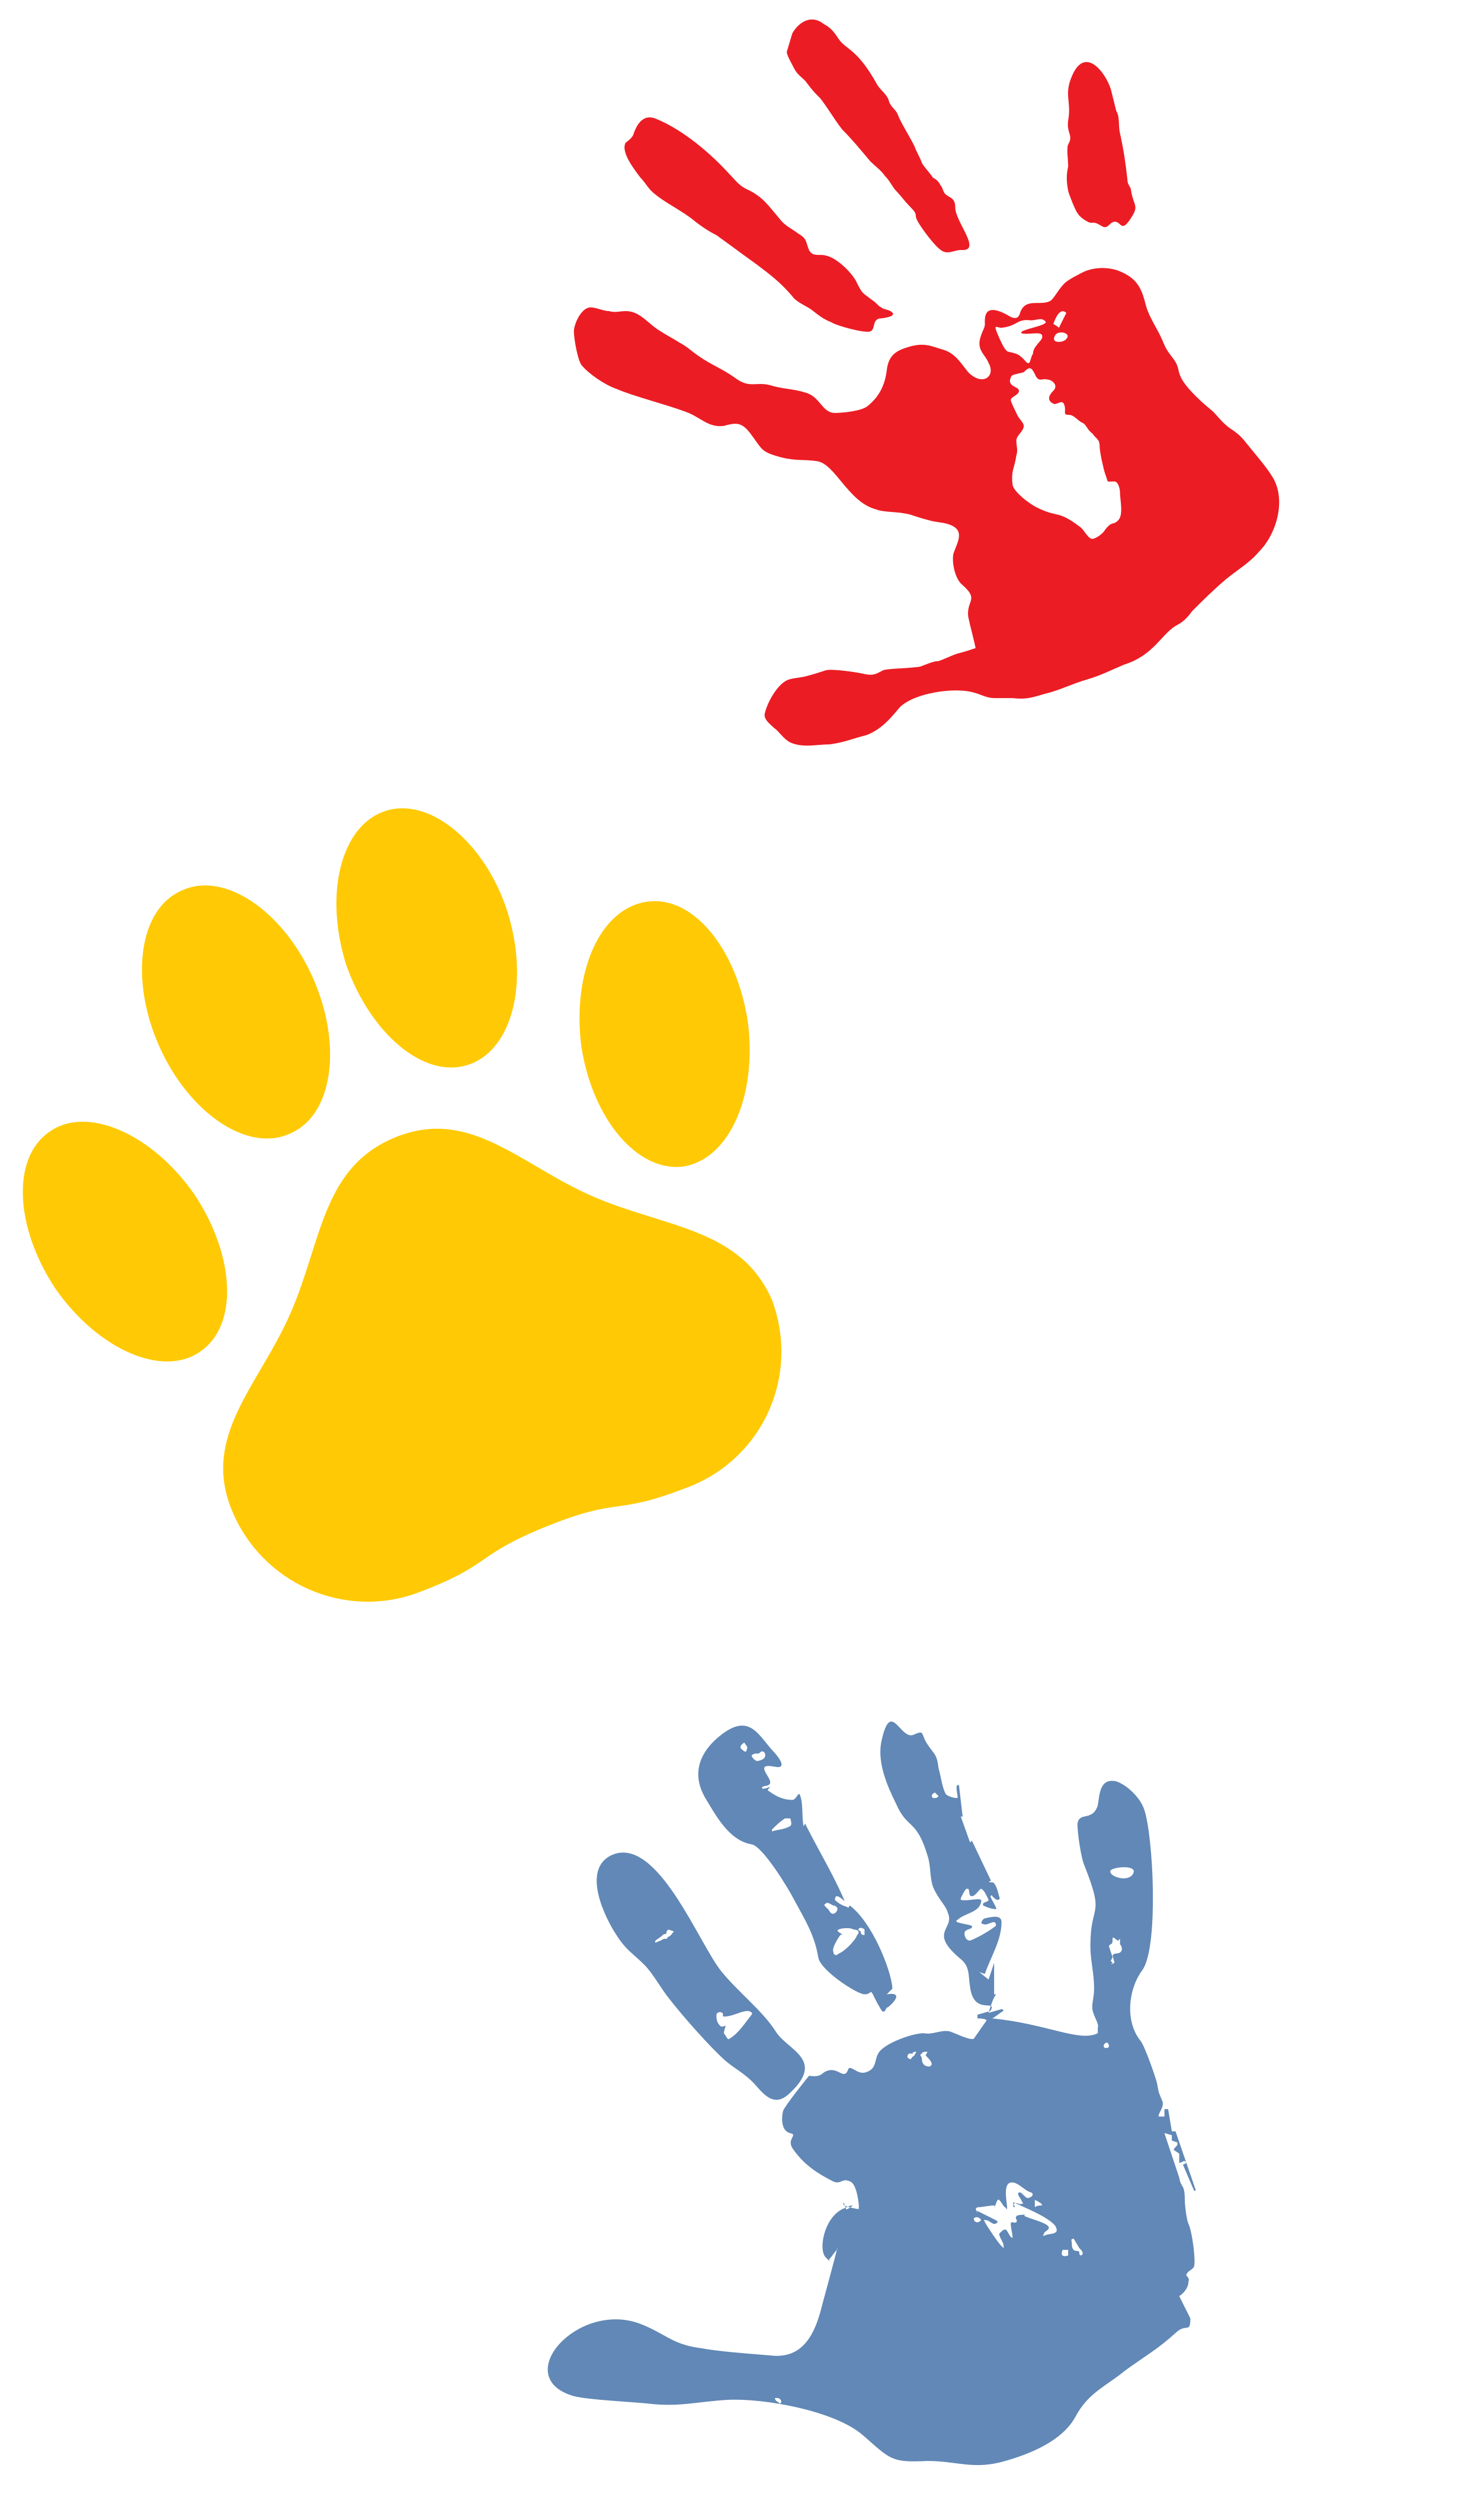
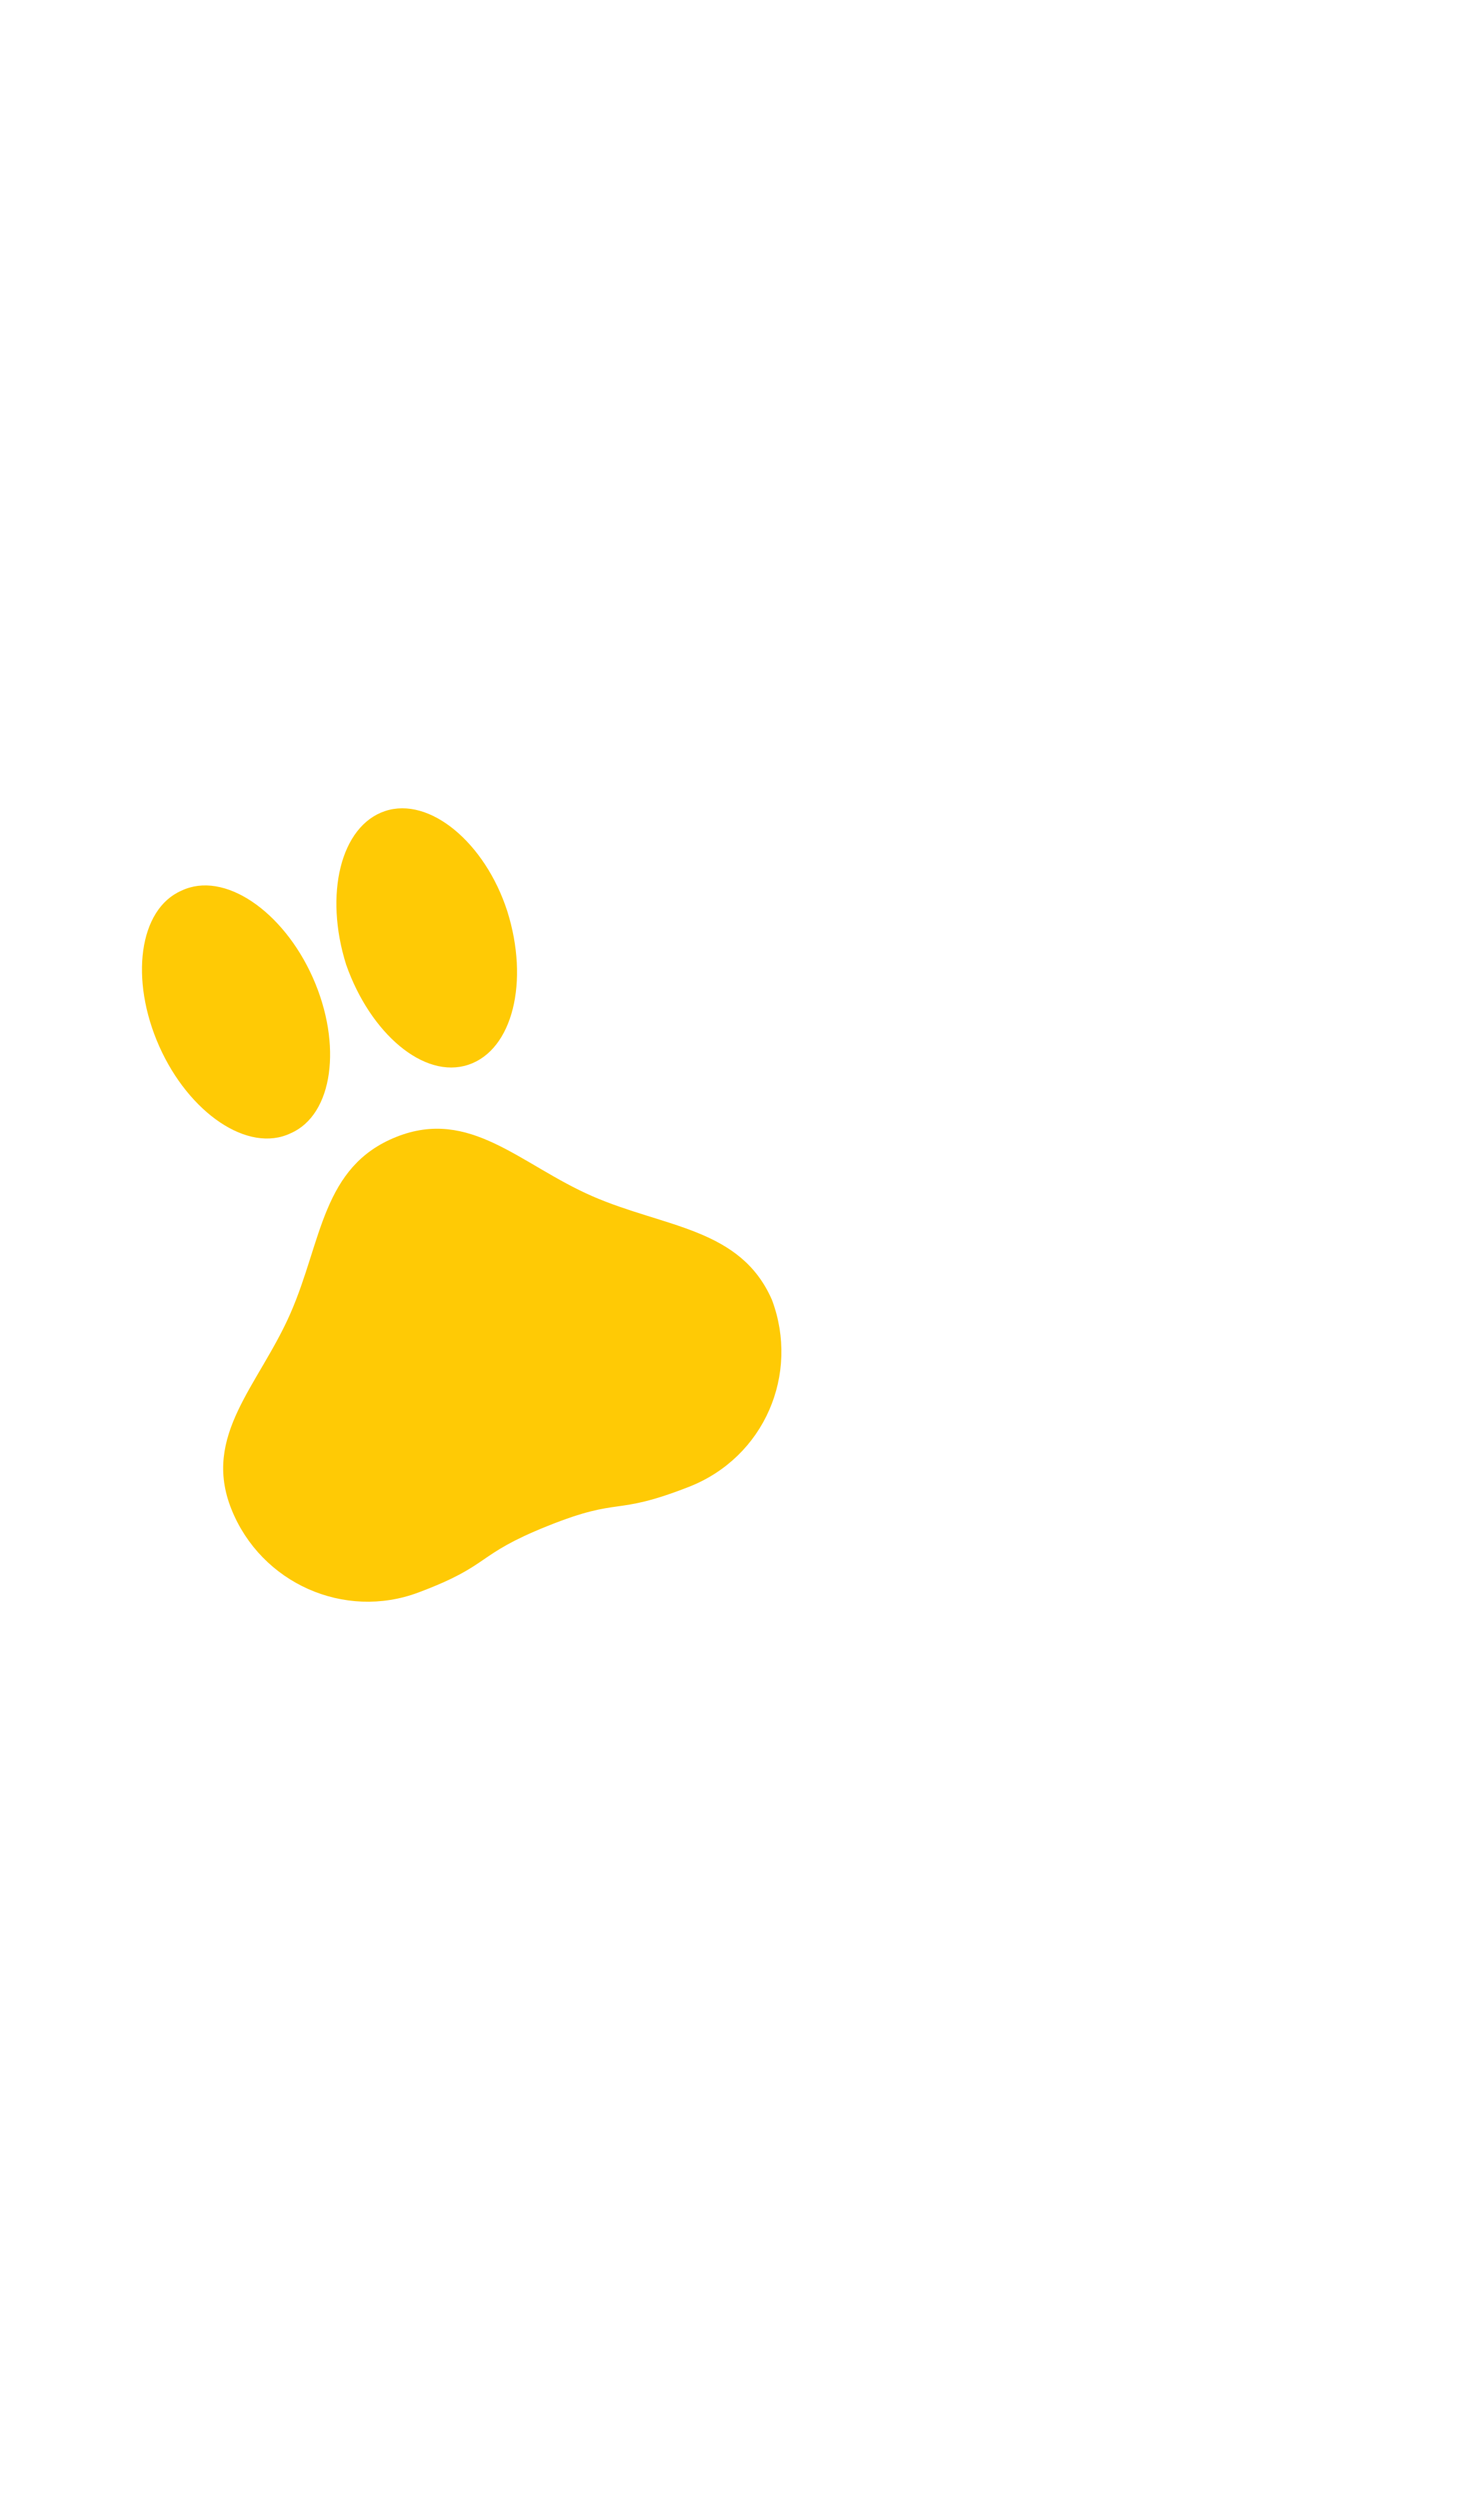
<svg xmlns="http://www.w3.org/2000/svg" version="1.1" id="Layer_1" x="0px" y="0px" viewBox="0 0 80 135" style="enable-background:new 0 0 80 135;" xml:space="preserve">
  <style type="text/css">
	.st0{fill-rule:evenodd;clip-rule:evenodd;fill:#6188B6;}
	.st1{fill-rule:evenodd;clip-rule:evenodd;fill:#EC1C24;}
	.st2{fill:#FFCA05;}
</style>
-   <path class="st0" d="M53.5,108.6l-0.7,0.2v0.2c0.1,0,0.4,0,0.5,0.1l-0.7,1l0,0c-0.2,0.1-1-0.3-1.3-0.4c-0.5-0.1-0.9,0.2-1.4,0.1  c-0.6,0-2,0.5-2.4,1c-0.3,0.4-0.1,0.9-0.7,1.1c-0.5,0.2-0.9-0.5-1-0.1c-0.2,0.5-0.5-0.1-1,0s-0.3,0.4-1.1,0.3c0,0-1.3,1.6-1.4,1.9  c-0.1,0.4-0.1,1.1,0.4,1.2c0.4,0.1-0.2,0.3,0.1,0.8c0.6,0.9,1.4,1.4,2.2,1.8c0.4,0.2,0.5-0.2,0.9,0c0.4,0.1,0.5,1.3,0.5,1.4  c-0.1,0.1,0.1,0.1,0,0.1s-0.6-0.1-0.8-0.2c-0.1-0.1,0-0.2,0-0.1s0.1,0.2,0.1,0.3c0,0.1,0.9-0.5-0.2,0c-1,0.5-1.3,2.2-0.9,2.6  c0.5,0.5,0.1,0.2,0.2,0.1c0.1-0.1,0.3-0.4,0.4-0.5c0.1-0.1,0-0.1,0,0s-0.8,3-0.9,3.4c-0.4,1.4-1.1,2.5-2.7,2.3  c-1.2-0.1-2.7-0.2-3.8-0.4c-1.5-0.2-1.9-0.8-3.2-1.3c-3.4-1.3-7.1,2.9-3.6,3.9c0.8,0.2,3,0.3,4,0.4c1.7,0.2,2.6-0.1,4.3-0.2  c2-0.1,5.8,0.6,7.3,1.9c1.5,1.3,1.5,1.5,3.5,1.4c1.6,0,2.5,0.5,4.2,0c1.4-0.4,3.1-1.1,3.8-2.4c0.7-1.3,1.6-1.6,2.7-2.5  c1.1-0.8,1.7-1.1,2.8-2.1c0.5-0.4,0.7,0.1,0.7-0.7l-0.6-1.2c0.3-0.2,0.5-0.5,0.5-0.8c0.1-0.2-0.2-0.3-0.1-0.4  c0.1-0.2,0.3-0.2,0.4-0.4c0.1-0.3-0.1-1.9-0.3-2.3c-0.1-0.2-0.2-1-0.2-1.3c0-0.9-0.2-0.6-0.3-1.2l-0.8-2.4c0.1,0,0.3,0.1,0.4,0.1  v0.3l0.3,0.1v0.1c0,0.1-0.2,0.2-0.2,0.3l0.3,0.2v0.5c0.1,0,0.2-0.1,0.3-0.1l0.1,0.1l-0.2,0.1l0.6,1.4h0.1l-1.1-3.2h-0.2l-0.2-1.2  h-0.2v0.4c-0.1,0-0.1,0-0.3,0l0,0c-0.1-0.1,0.3-0.5,0.2-0.8c-0.2-0.5-0.2-0.4-0.3-1c-0.1-0.4-0.7-2.1-0.9-2.3  c-0.8-1-0.7-2.7,0.1-3.8c0.9-1.2,0.6-7.3,0.1-8.7c-0.2-0.6-0.9-1.3-1.5-1.5c-0.9-0.2-0.9,0.7-1,1.3c-0.3,0.9-1,0.3-1.1,1  c0,0.5,0.2,1.9,0.4,2.3c1.1,2.8,0.3,1.9,0.3,4.3c0,0.8,0.2,1.4,0.2,2.3c0,0.4-0.1,0.7-0.1,1c0,0.4,0.4,0.9,0.3,1.1  c0,0.1,0,0.2,0,0.3c-1,0.5-2.7-0.5-5.7-0.8l0,0c0.2-0.1,0.4-0.3,0.6-0.4c0,0,0-0.1-0.1-0.1l-0.7,0.2c0.1-0.3,0.2-0.7,0.4-1h-0.1V106  l-0.3,0.9l-0.5-0.4l0.3,0.1c0.3-0.9,0.9-1.8,0.9-2.8c0-0.4-0.5-0.3-0.9-0.2c-0.1,0-0.3,0.3-0.1,0.3c0.2,0.1,0.4-0.1,0.6-0.1  c0.1,0,0.1,0.2,0.1,0.2c-0.4,0.3-0.9,0.6-1.4,0.8c-0.2,0-0.3-0.2-0.3-0.4c0-0.2,0.3-0.2,0.4-0.3V104c-0.3-0.1-0.5-0.1-0.8-0.2  c0,0-0.1-0.1,0-0.1c0.4-0.4,1.2-0.4,1.3-1c0.1-0.3-0.7,0-1.1-0.1c0,0,0,0,0-0.1c0.1-0.2,0.2-0.4,0.3-0.5h0.1c0.1,0.1,0,0.4,0.2,0.4  s0.4-0.4,0.5-0.4c0.2,0.1,0.3,0.4,0.4,0.6c0,0.1-0.2,0.1-0.3,0.2v0.1c0.2,0.1,0.5,0.2,0.7,0.2c0.1,0-0.3-0.6-0.3-0.7  c0,0,0.1-0.1,0.1,0c0.1,0.1,0.2,0.2,0.3,0.2c0,0,0.1,0,0.1-0.1c-0.1-0.3-0.1-0.5-0.3-0.8c-0.1-0.1-0.2,0-0.3-0.1c0,0,0.2,0,0.1-0.1  l-1-2.1l-0.1,0.1l-0.5-1.4H52l-0.2-1.7h-0.1c-0.1,0.2,0.1,0.7,0,0.7c-0.2,0-0.5-0.1-0.6-0.2c-0.2-0.3-0.3-1.1-0.4-1.4  c-0.1-0.8-0.2-0.7-0.6-1.3c-0.4-0.6-0.1-0.8-0.8-0.5c-0.7,0.2-1.2-2-1.7,0.4c-0.2,1.1,0.3,2.3,0.8,3.3c0.6,1.4,1.1,0.8,1.7,2.8  c0.2,0.6,0.1,1.1,0.3,1.7c0.3,0.7,0.7,1,0.8,1.4c0.4,0.9-1.1,1,0.7,2.5c0.5,0.4,0.4,0.9,0.5,1.5C52.6,108.9,53.9,107.9,53.5,108.6  L53.5,108.6z M59.9,105.1l0.2,0.6l-0.1,0.2l0.1,0.1l-0.1,0.1l0.2-0.1l-0.1-0.4c0.1-0.2,0.4,0,0.5-0.3c0-0.1,0-0.2-0.1-0.3v-0.3  l-0.1,0.1c-0.1,0-0.3-0.3-0.3-0.1C60.1,105.1,60,104.9,59.9,105.1L59.9,105.1z M44.6,102.8c-0.2,0.1,0.1,0.2,0.2,0.4  c0.1,0.2,0.3,0.2,0.4,0c0.1-0.1,0-0.3-0.2-0.3C44.8,102.8,44.7,102.7,44.6,102.8L44.6,102.8z M38.7,108.8c0,0.2,0,0.4,0.2,0.6  c0.1,0.1,0.2,0,0.3,0c0,0-0.1,0.3-0.1,0.4c0.1,0.1,0.2,0.4,0.3,0.3c0.5-0.3,0.8-0.8,1.2-1.3c0.1-0.1-0.1-0.2-0.2-0.2  c-0.4,0-0.8,0.3-1.3,0.3c-0.1,0,0-0.2-0.1-0.2C38.9,108.6,38.7,108.7,38.7,108.8L38.7,108.8z M42.2,129.7c0-0.1-0.1-0.2-0.2-0.2  h-0.1c0,0-0.1,0,0,0.1c0,0.1,0.2,0.1,0.2,0.2C42.1,129.8,42.2,129.8,42.2,129.7L42.2,129.7z M46.7,104.5v-0.3c-0.1-0.1,0,0-0.2-0.1  c-0.3,0.1,0,0.2,0,0.2C46.5,104.4,46.5,104.5,46.7,104.5L46.7,104.5z M35.4,104.9c0.1,0,0.2-0.1,0.3-0.1c0.1-0.1,0.2-0.1,0.3-0.1  s0-0.1,0.1-0.1c0.1-0.1,0,0.1,0.3-0.3l-0.3-0.1c-0.1,0.1-0.1,0.1-0.1,0.2c-0.1,0.1-0.1,0-0.2,0.1C35.6,104.7,35.3,104.8,35.4,104.9  L35.4,104.9z M42.4,98.2c-0.3,0.2-0.5,0.4-0.7,0.6v0.1c0.3-0.1,0.7-0.1,1-0.3c0.1-0.1,0-0.3,0-0.4C42.6,98.2,42.4,98.2,42.4,98.2  L42.4,98.2z M49.2,111.2c0.2-0.3,0.1,0,0.3-0.4c-0.1,0-0.2,0-0.2,0.1c-0.1,0-0.1,0-0.2,0C48.9,111.1,49.1,111.2,49.2,111.2  L49.2,111.2z M40.3,94.6c0.1-0.3,0.1-0.2-0.1-0.5c-0.1,0.1-0.2,0.1-0.2,0.3C40.1,94.5,40.2,94.6,40.3,94.6L40.3,94.6z M58.4,121.8  c0.2-0.1,0-0.3-0.1-0.4l-0.3-0.5c-0.2,0-0.1,0.1-0.1,0.3c0,0.1,0,0.2,0.1,0.3c0.1,0.1,0.1,0,0.3,0.1  C58.3,121.7,58.3,121.8,58.4,121.8L58.4,121.8z M50.4,97.1c0.2,0,0.2,0,0.3-0.1c-0.1-0.1-0.1-0.1-0.2-0.2  C50.3,96.9,50.3,97,50.4,97.1L50.4,97.1z M54.5,117.9c-0.3,0.2-0.1,1.1-0.1,1.3c0,0.2,0,0.1-0.1,0c-0.1,0-0.3-0.5-0.4-0.4  c-0.1,0.1-0.1,0.3-0.2,0.4c-0.1,0.1,0.1-0.1,0-0.1c-0.2,0-0.7,0.1-0.9,0.1c-0.2,0.1,0,0.2,0,0.3c0,0-0.1-0.1,0-0.1  c0.2,0.1,0.8,0.4,1,0.5s0,0.2-0.1,0.2s-0.3-0.2-0.4-0.2c-0.1,0-0.2-0.1-0.1,0.1c0.1,0.2,0.7,1.1,0.9,1.3c0.2,0.2,0.1,0,0.1-0.1  s-0.3-0.5-0.2-0.6s0.2-0.2,0.3-0.2s0.2,0.3,0.3,0.4c0,0,0.1,0.1,0.1,0s-0.1-0.5-0.1-0.7s0.2,0,0.3-0.1s-0.1-0.2,0-0.3  c0-0.1,0.4-0.1,0.5-0.1s-0.2,0,0,0.1s1,0.3,1.2,0.5s-0.2,0.3-0.2,0.4s-0.2,0.2,0.1,0.1c0.2-0.1,0.8,0,0.5-0.5  c-0.4-0.5-1.7-1-2.1-1.2c-0.4-0.2,0,0.2-0.1,0.2s-0.1-0.2,0-0.2c0.1-0.1,0.3,0.1,0.4,0c0.1,0,0.1,0,0-0.1c0-0.1-0.2-0.3-0.2-0.4  s0-0.1,0.1-0.1s0.3,0.3,0.4,0.3c0.2,0,0.4-0.2,0.2-0.3C55.3,118.3,54.9,117.7,54.5,117.9L54.5,117.9z M50.2,111.6  c0.3-0.1,0-0.4-0.2-0.6l0.1-0.2c-0.1,0-0.3,0-0.3,0.1c-0.2,0.1,0,0.1,0,0.3C49.8,111.4,49.9,111.6,50.2,111.6L50.2,111.6z   M56.3,119.1L56.3,119.1c-0.1-0.2-0.1-0.1-0.2-0.2l-0.2-0.1c0,0.1,0,0.3,0,0.4C56,119.1,56.2,119.1,56.3,119.1L56.3,119.1z   M40.6,94.8c0,0.1,0.2,0.3,0.3,0.3s0.4-0.1,0.4-0.2c0.1-0.1,0-0.4-0.2-0.3c-0.1,0.1-0.1,0.1-0.3,0.1C40.8,94.7,40.7,94.7,40.6,94.8  L40.6,94.8z M60,101c-0.2,0.3,0.9,0.7,1.2,0.2S60.2,100.8,60,101L60,101z M59.7,110.6c0.1,0,0.2,0,0.2-0.1s0-0.1-0.1-0.2  C59.7,110.3,59.5,110.5,59.7,110.6L59.7,110.6z M57.7,121.8v-0.3h-0.3C57.2,122,57.7,121.8,57.7,121.8L57.7,121.8z M53,119.9  c-0.1-0.2-0.3-0.2-0.4-0.1C52.6,120,52.8,120.1,53,119.9L53,119.9z M45.3,104.2c-0.2,0.1,0.2,0.2,0.2,0.3c0,0.1,0-0.1-0.1,0  s-0.4,0.6-0.4,0.8c0,0.2,0.1,0.4,0.3,0.2c0.3-0.1,0.9-0.7,1-1c0.2-0.2,0-0.3-0.2-0.3C46,104.1,45.5,104.1,45.3,104.2L45.3,104.2z   M33,100.2c-1.6,0.8-0.3,3.4,0.3,4.3c0.5,0.8,0.9,1,1.5,1.6c0.5,0.5,0.9,1.3,1.4,1.9c0.7,0.9,2.2,2.6,3,3.3c0.6,0.5,1.1,0.7,1.7,1.4  c0.6,0.7,1.1,1,1.8,0.3c1.9-1.8-0.2-2.3-0.8-3.3c-0.7-1.1-2-2.1-2.9-3.2C37.8,105.1,35.5,99,33,100.2L33,100.2z M47.9,107.7l0.3-0.3  v-0.1c-0.1-1-1.1-3.5-2.3-4.4c0,0-0.1,0.2-0.1,0.1c-0.3-0.1-0.5-0.2-0.7-0.4c0,0,0-0.2,0.1-0.2c0.2,0,0.5,0.4,0.4,0.2  c-0.6-1.4-1.4-2.7-2.1-4.1c0-0.1-0.1,0.2-0.1,0.1c-0.1-0.6,0-1.2-0.2-1.7c-0.1-0.1-0.2,0.3-0.4,0.3c-0.5,0-0.9-0.2-1.3-0.5  c-0.1,0,0.1-0.2,0.1-0.2c-0.1,0-0.2,0.1-0.4,0.1c0,0-0.1-0.1,0-0.1c0.1-0.1,0.3,0,0.4-0.2c0.1-0.3-0.9-1.1,0.2-0.9  c0.9,0.2,0.1-0.7-0.1-0.9c-0.8-0.9-1.3-2.1-3-0.6c-1,0.9-1.3,2-0.6,3.2c0.6,1,1.3,2.3,2.5,2.5c0.6,0.1,2,2.4,2.3,3  c0.6,1.1,1.1,1.9,1.3,3.1c0.1,0.7,2.1,2,2.5,2c0.5,0,0.2-0.5,0.7,0.5c0.2,0.3,0.3,0.7,0.5,0.2C47.8,108.6,49.1,107.5,47.9,107.7  L47.9,107.7z" />
-   <path class="st1" d="M52.7,35c-0.3,0.1-0.6,0.2-1,0.3c-0.3,0.1-0.7,0.3-1,0.4c-0.3,0-0.7,0.2-1,0.3c-0.6,0.1-1.8,0.1-2,0.2  c-0.4,0.2-0.5,0.3-1,0.2c-0.4-0.1-1.8-0.3-2.1-0.2s-0.6,0.2-1,0.3c-0.3,0.1-0.7,0.1-1,0.2c-0.6,0.2-1.2,1.3-1.3,1.9  c0,0.3,0.3,0.5,0.5,0.7c0.3,0.2,0.5,0.6,0.9,0.8c0.7,0.3,1.4,0.1,2.1,0.1c0.8-0.1,1.2-0.3,2-0.5c0.8-0.3,1.3-0.9,1.8-1.5  c0.8-0.8,3-1.1,4-0.8c0.4,0.1,0.7,0.3,1.1,0.3c0.3,0,0.7,0,1,0c0.9,0.1,1.2-0.1,2-0.3c0.7-0.2,1.3-0.5,2-0.7s1.3-0.5,2-0.8  c1.6-0.5,2-1.6,2.8-2.1c0.4-0.2,0.6-0.4,0.9-0.8c0.6-0.6,1.1-1.1,1.8-1.7c0.6-0.5,1.3-0.9,1.8-1.5c1-1,1.5-2.9,0.7-4.1  c-0.3-0.5-1-1.3-1.4-1.8c-0.3-0.4-0.6-0.6-0.9-0.8c-0.4-0.3-0.6-0.6-0.9-0.9c-0.5-0.4-1.4-1.2-1.7-1.8c-0.2-0.4-0.1-0.6-0.4-1  c-0.3-0.4-0.4-0.5-0.6-1c-0.3-0.7-0.7-1.2-0.9-1.9c-0.2-0.8-0.4-1.4-1.3-1.8c-0.6-0.3-1.5-0.3-2.1,0c-0.2,0.1-0.8,0.4-1,0.6  c-0.3,0.3-0.5,0.7-0.7,0.9c-0.5,0.4-1.4-0.2-1.7,0.7c-0.1,0.4-0.4,0.3-0.7,0.1c-1.3-0.7-1.2,0.2-1.2,0.5c0,0.2-0.1,0.3-0.2,0.6  c-0.3,0.8,0.2,1,0.4,1.5c0.4,0.7-0.3,1.3-1.1,0.5c-0.4-0.5-0.7-1-1.3-1.2c-0.7-0.2-1-0.4-1.8-0.2c-0.7,0.2-1.2,0.4-1.3,1.3  c-0.1,0.8-0.4,1.4-1,1.9c-0.3,0.3-1.4,0.4-1.8,0.4c-0.7,0-0.8-0.9-1.6-1.1c-0.6-0.2-1.3-0.2-1.9-0.4c-0.8-0.2-1.1,0.2-1.9-0.4  c-0.7-0.5-1.3-0.7-2-1.2c-0.3-0.2-0.6-0.5-1-0.7c-0.3-0.2-0.7-0.4-1-0.6c-0.7-0.4-1.1-1.1-1.9-1.1c-0.3,0-0.6,0.1-0.9,0  c-0.3,0-0.7-0.2-1-0.2c-0.5,0-0.9,0.9-0.9,1.3s0.2,1.5,0.4,1.8c0.4,0.5,1.3,1.1,1.9,1.3c0.9,0.4,2.9,0.9,3.9,1.3  c0.7,0.3,1.1,0.8,1.9,0.7c0.7-0.2,1-0.2,1.5,0.5c0.6,0.8,0.5,0.9,1.6,1.2c0.8,0.2,1.2,0.1,1.9,0.2c1,0.1,1.7,2.2,3.2,2.6  c0.5,0.2,1.2,0.1,1.9,0.3c0.3,0.1,0.6,0.2,1,0.3c0.3,0.1,0.7,0.1,1,0.2c1,0.3,0.5,1,0.3,1.6c-0.1,0.5,0.1,1.4,0.5,1.7  c0.9,0.8,0.2,0.8,0.3,1.7C52.4,33.8,52.6,34.5,52.7,35L52.7,35z M33.8,7.7c-0.3,0.5,0.5,1.5,0.8,1.9c0.3,0.3,0.4,0.6,0.8,0.9  c0.6,0.5,1.5,0.9,2.2,1.5c0.4,0.3,0.7,0.5,1.1,0.7c0.7,0.5,1.5,1.1,2.2,1.6c0.8,0.6,1.3,1,1.9,1.7c0.2,0.3,0.7,0.5,1,0.7  c0.4,0.3,0.6,0.5,1.1,0.7c0.3,0.2,1.8,0.6,2.1,0.5s0.1-0.6,0.5-0.7c0.1,0,1.1-0.1,0.6-0.4c-0.2-0.1-0.4-0.1-0.5-0.2  c-0.2-0.1-0.3-0.3-0.5-0.4c-0.5-0.4-0.5-0.3-0.8-0.9c-0.2-0.5-1.1-1.4-1.7-1.5c-0.3-0.1-0.7,0.1-0.9-0.3c-0.2-0.5-0.1-0.6-0.6-0.9  c-0.4-0.3-0.7-0.4-1-0.8c-0.6-0.7-0.9-1.2-1.8-1.6c-0.4-0.2-0.6-0.5-0.9-0.8c-1-1.1-2.5-2.4-4-3c-0.8-0.3-1.1,0.6-1.2,0.9  C34.1,7.5,33.8,7.7,33.8,7.7L33.8,7.7z M42.8,1.8l-0.3,1c0,0.2,0.3,0.7,0.4,0.9c0.2,0.4,0.5,0.5,0.7,0.8C43.9,4.9,44,5,44.3,5.3  c0.4,0.5,0.8,1.2,1.2,1.7c0.5,0.5,1,1.1,1.5,1.7c0.3,0.3,0.6,0.5,0.8,0.8c0.3,0.3,0.4,0.6,0.6,0.8c0.2,0.2,0.5,0.6,0.7,0.8  c0.6,0.6,0.2,0.4,0.5,0.9c0.1,0.2,1,1.5,1.4,1.6c0.3,0.1,0.6-0.1,0.9-0.1c1.2,0.1-0.3-1.5-0.3-2.3c0-0.6-0.4-0.5-0.6-0.8  c-0.1-0.2-0.1-0.3-0.2-0.4c-0.1-0.2-0.2-0.3-0.4-0.4c-0.2-0.3-0.5-0.6-0.6-0.8c-0.1-0.3-0.3-0.6-0.4-0.9c-0.3-0.6-0.7-1.2-0.9-1.7  c-0.1-0.3-0.4-0.4-0.5-0.8c-0.1-0.3-0.4-0.5-0.6-0.8c-1.1-2-1.7-1.9-2.1-2.5c-0.2-0.3-0.4-0.6-0.8-0.8C43.9,0.8,43.2,1.1,42.8,1.8  L42.8,1.8z M58,3.9c-0.6,1.2-0.1,1.5-0.3,2.6c-0.1,0.7,0.3,0.8,0,1.3c-0.1,0.2,0,0.8,0,1.2c-0.1,0.4-0.1,0.8,0,1.3  c0,0.1,0.4,1.1,0.5,1.2c0.1,0.2,0.4,0.4,0.6,0.5c0.3,0.1,0.2-0.1,0.7,0.2c0.3,0.2,0.4-0.1,0.6-0.2c0.5-0.2,0.4,0.8,1.1-0.4  c0.3-0.5,0-0.6-0.1-1.3c0-0.2-0.2-0.3-0.2-0.6c-0.1-0.9-0.2-1.6-0.4-2.5c-0.1-0.4,0-0.9-0.2-1.2c-0.1-0.4-0.2-0.8-0.3-1.2  C59.7,3.9,58.7,2.6,58,3.9L58,3.9z M57,18.1c-0.3,0.5,0.5,0.4,0.6,0.2C57.9,18,57.2,17.8,57,18.1L57,18.1z M54.6,20.4  c-0.2,0.4,0.3,0.5,0.4,0.6c0.2,0.3-0.4,0.4-0.4,0.6c0,0.1,0.2,0.5,0.3,0.7c0.1,0.3,0.4,0.5,0.4,0.7c0,0.3-0.4,0.5-0.4,0.8  s0.1,0.5,0,0.8c-0.1,0.7-0.3,0.8-0.2,1.6c0.1,0.4,0.9,1,1.3,1.2c1.2,0.6,1.1,0.1,2.4,1.1c0.2,0.2,0.4,0.6,0.6,0.6  c0.2,0,0.6-0.3,0.7-0.5c0.4-0.5,0.4-0.2,0.7-0.5s0.1-1.1,0.1-1.5c0-0.2-0.1-0.6-0.3-0.6c-0.5,0-0.3,0.1-0.5-0.4  c-0.1-0.3-0.3-1.2-0.3-1.5c0-0.4-0.2-0.4-0.4-0.7c-0.3-0.2-0.3-0.5-0.6-0.6c-0.3-0.2-0.4-0.4-0.7-0.4s-0.1-0.2-0.2-0.5  c-0.1-0.4-0.4,0-0.6-0.1c-0.4-0.2-0.2-0.5,0-0.7c0.3-0.3-0.1-0.6-0.3-0.6c-0.3-0.1-0.5,0.2-0.7-0.3c-0.2-0.4-0.3-0.4-0.6-0.1  C55,20.2,54.6,20.2,54.6,20.4L54.6,20.4z M56.3,18.2c0-0.1,0-0.2-0.3-0.2s-1,0.1-0.8-0.1c0.4-0.2,1.2-0.3,1.3-0.5  c-0.2-0.3-0.5-0.1-0.8-0.1c-0.8-0.1-0.7,0.3-1.6,0.4c-0.3,0-0.5-0.3-0.1,0.6c0.1,0.2,0.3,0.7,0.5,0.7c0.4,0.1,0.5,0.1,0.8,0.4  c0.4,0.5,0.3,0,0.5-0.3C55.8,18.7,56.3,18.4,56.3,18.2L56.3,18.2z M57.2,17.7l0.4-0.8c-0.4-0.4-0.7,0.6-0.7,0.6  C56.9,17.5,57.1,17.6,57.2,17.7L57.2,17.7z" />
  <g>
    <path class="st2" d="M32,64.6c-3.9-1.7-6.6-4.8-10.6-3.2l0,0l0,0c-4,1.6-4,5.6-5.7,9.5c-1.7,3.9-4.8,6.6-3.2,10.6s6.1,6,10.1,4.5   s3-2,7-3.6l0,0l0,0l0,0l0,0c4-1.6,3.5-0.5,7.6-2.1s6-6.1,4.5-10.1C40,66.3,35.9,66.3,32,64.6z" />
-     <path class="st2" d="M40.4,55.2c0.5,4-1,7.4-3.5,7.8c-2.5,0.3-4.9-2.6-5.5-6.5c-0.5-4,1-7.4,3.5-7.8C37.4,48.3,39.8,51.2,40.4,55.2   z" />
    <path class="st2" d="M27.4,49.2c1.2,3.8,0.3,7.5-2.1,8.3s-5.3-1.7-6.6-5.4c-1.2-3.8-0.3-7.5,2.1-8.3S26.2,45.5,27.4,49.2z" />
    <path class="st2" d="M8.6,56.5c1.6,3.6,4.8,5.8,7.1,4.7c2.3-1,2.8-4.8,1.2-8.4c-1.6-3.6-4.8-5.8-7.1-4.7C7.5,49.1,7,52.9,8.6,56.5z   " />
-     <path class="st2" d="M3,69.6c2.3,3.3,5.8,4.8,7.8,3.4c2.1-1.4,1.9-5.2-0.3-8.5c-2.3-3.3-5.8-4.8-7.8-3.4C0.6,62.5,0.8,66.3,3,69.6z   " />
  </g>
</svg>